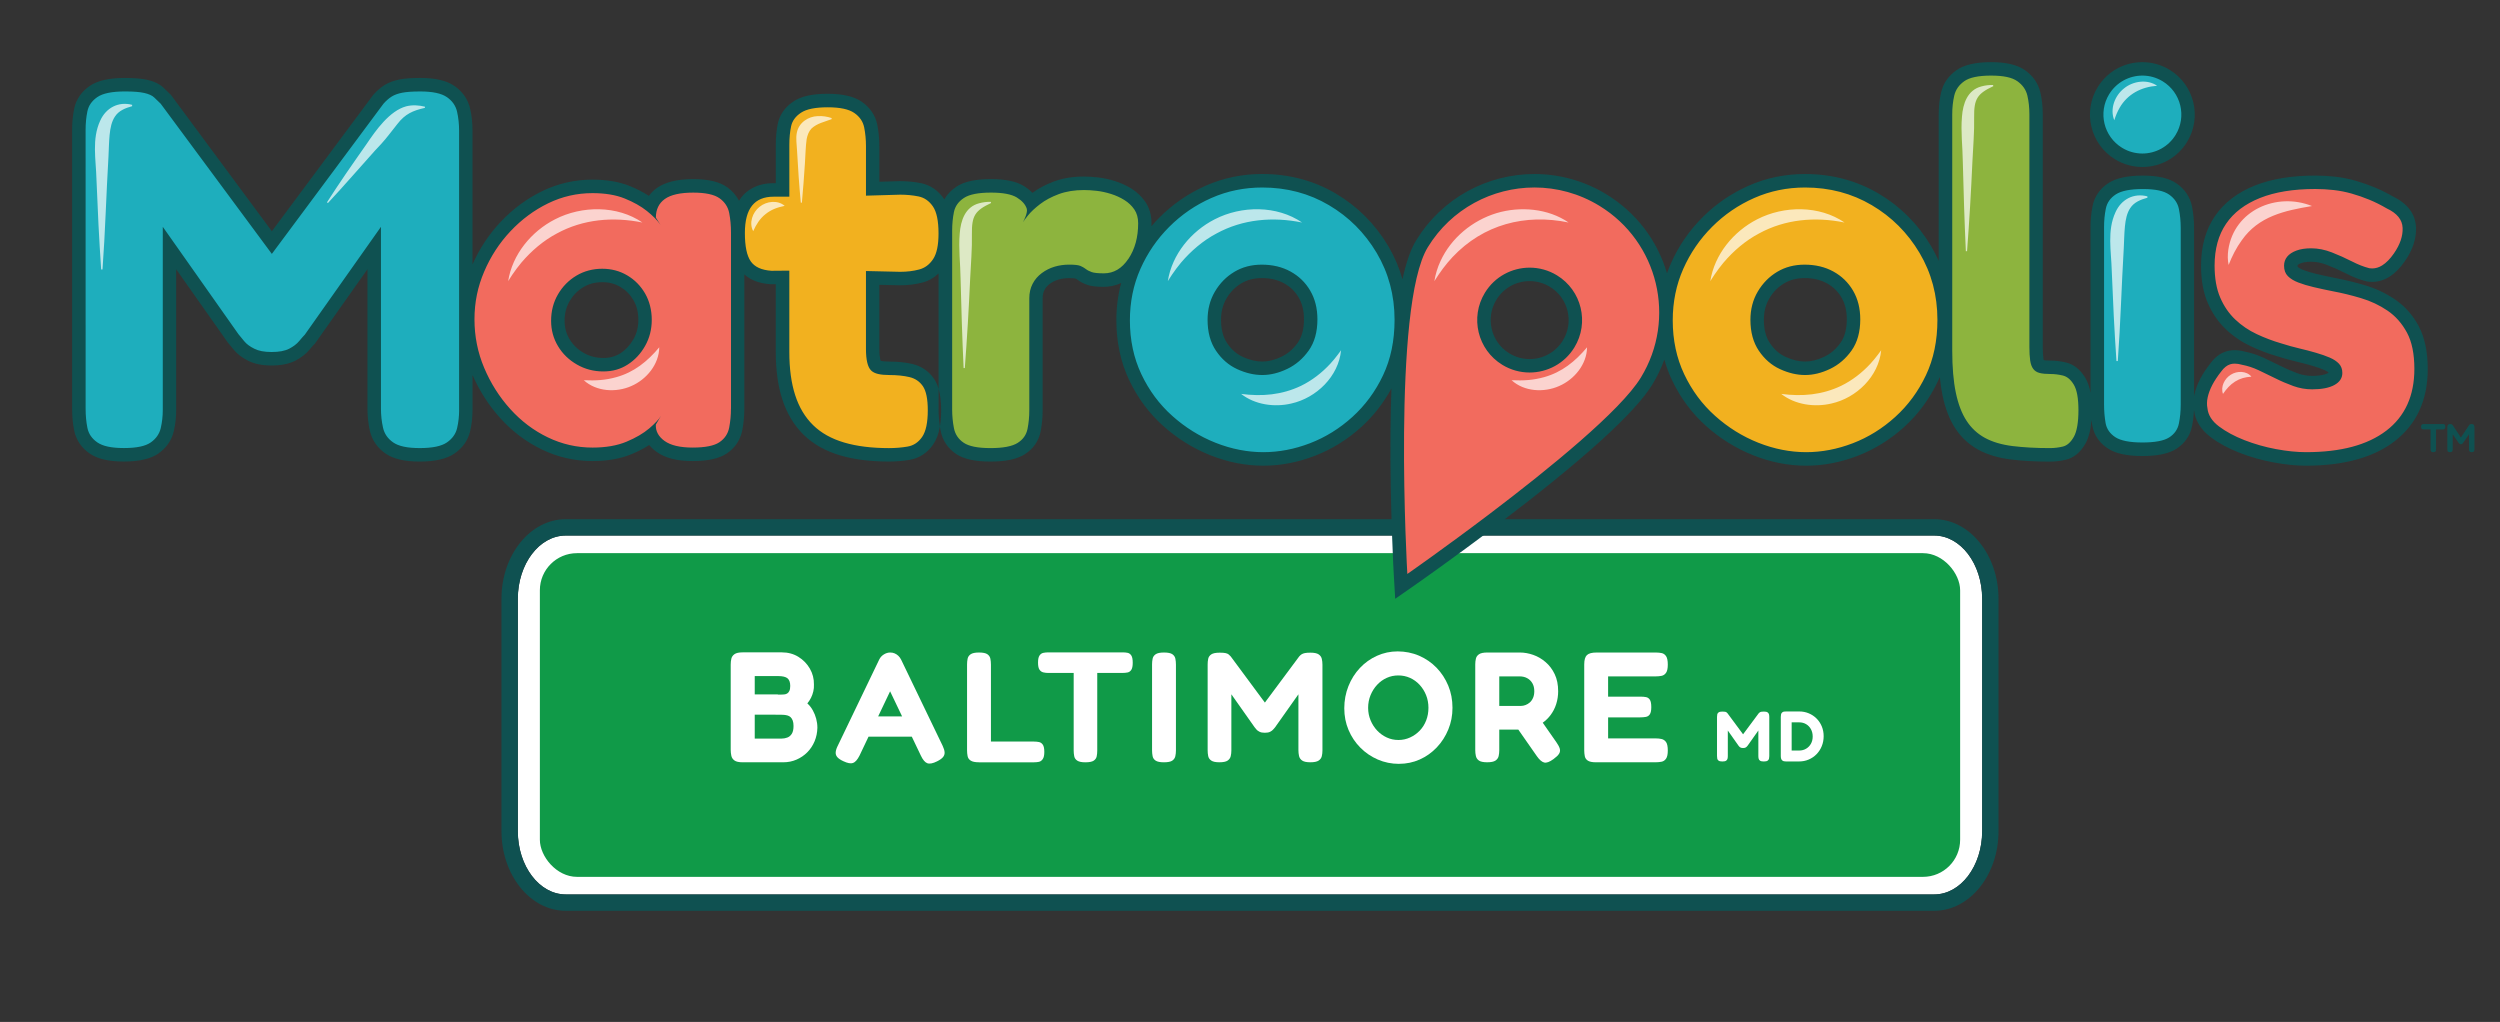
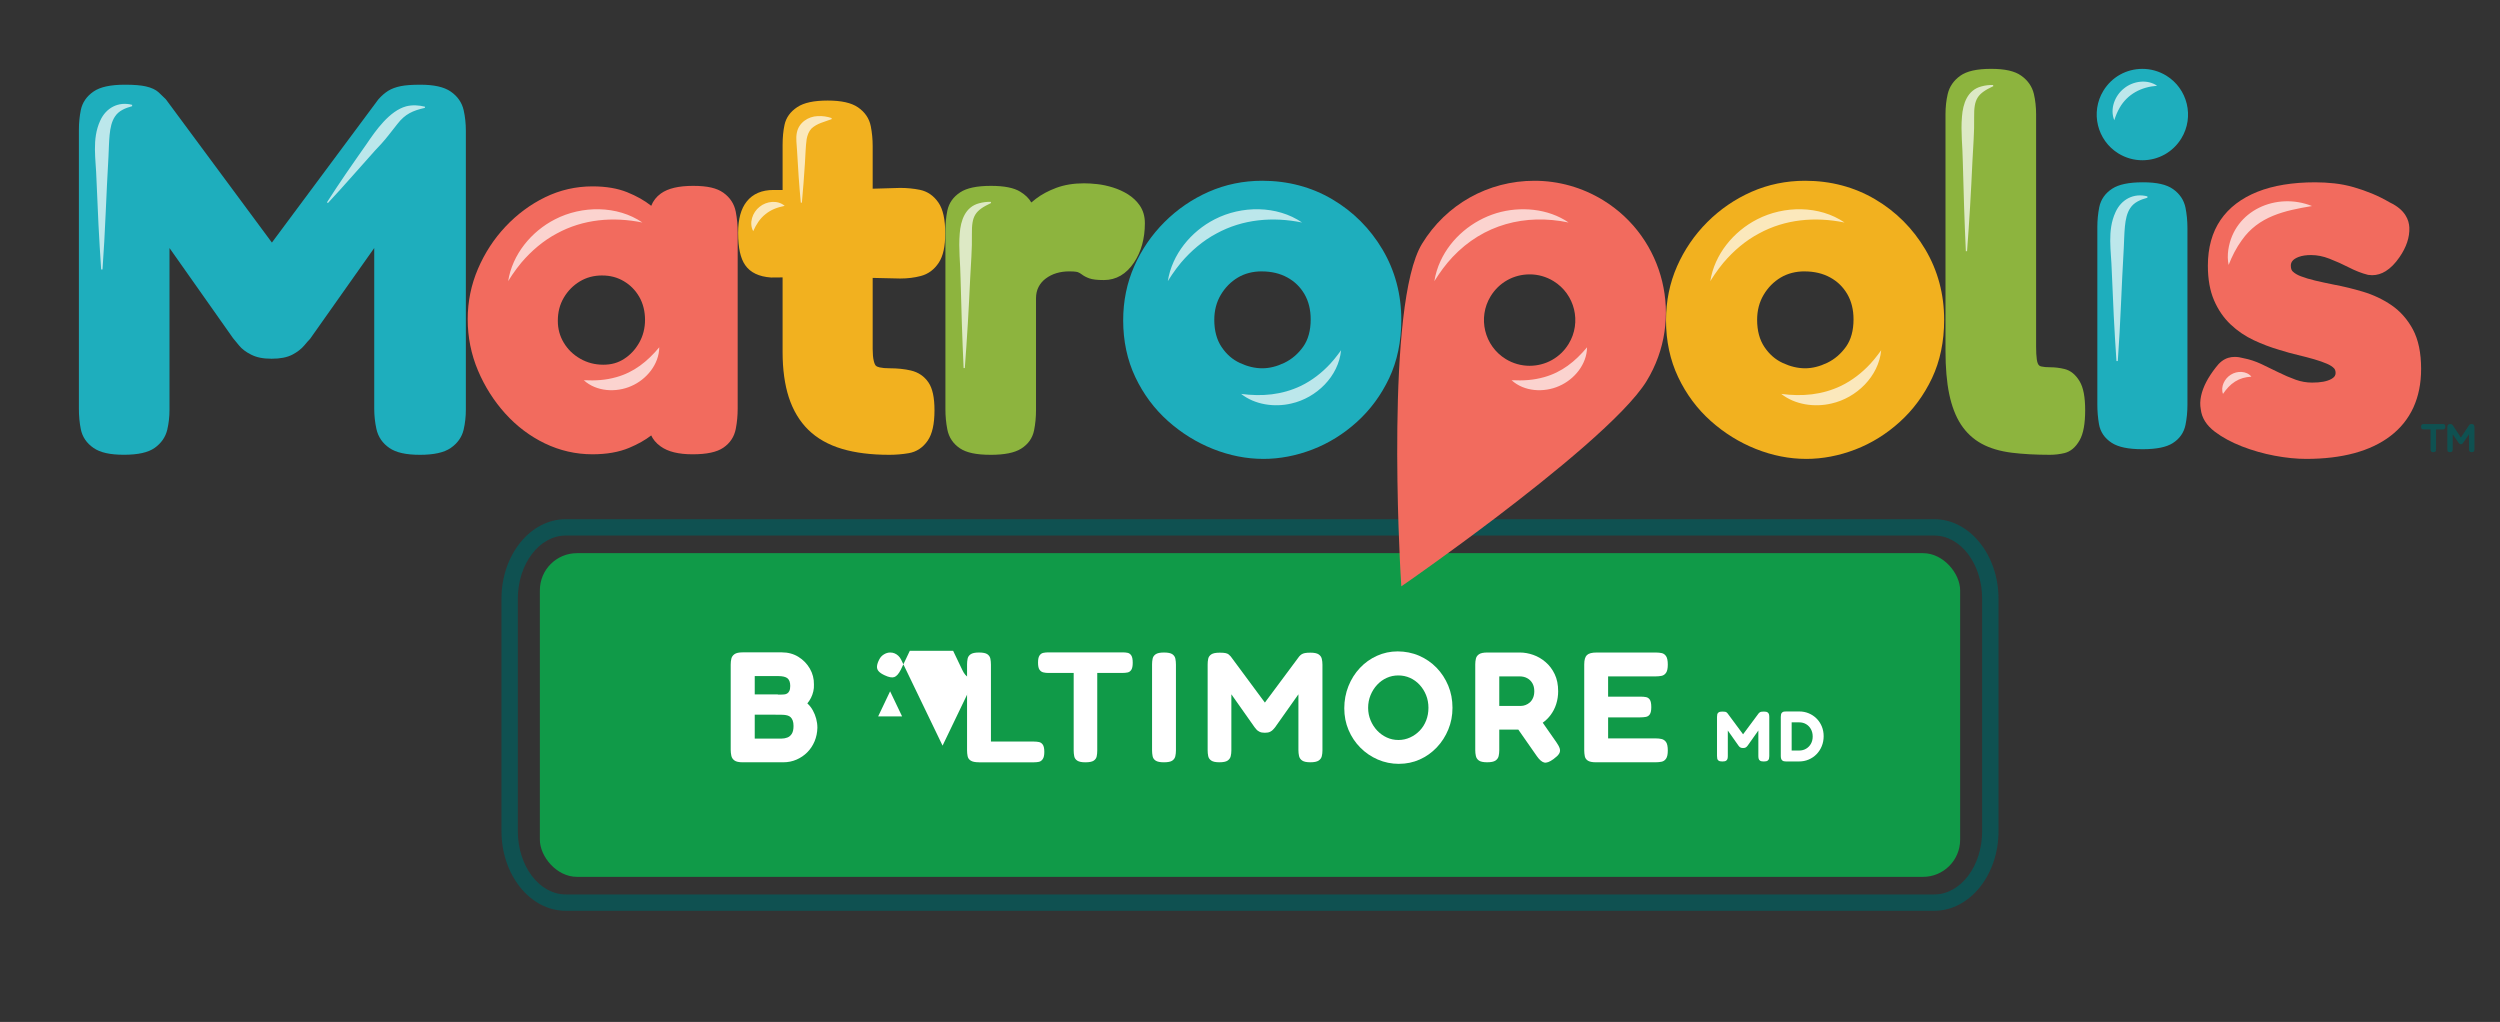
<svg xmlns="http://www.w3.org/2000/svg" id="Layer_1" data-name="Layer 1" viewBox="0 0 1528.25 624.7">
  <rect x="0" y="0" width="1528.25" height="624.7" fill="#333333" stroke="none" />
  <defs>
    <style>
      .cls-1 {
        opacity: .7;
      }

      .cls-1, .cls-2 {
        fill: #fff;
      }

      .cls-3 {
        fill: #f26b5e;
      }

      .cls-4 {
        fill: #0f5151;
      }

      .cls-5 {
        fill: #1eaebd;
      }

      .cls-6 {
        fill: #109a48;
      }

      .cls-7 {
        fill: #f2b11f;
      }

      .cls-8 {
        fill: #8db43e;
      }
    </style>
  </defs>
  <g>
-     <path class="cls-2" d="M1211.69,366.03v142.09c0,21.31-13.15,38.65-29.3,38.65H345.85c-16.16,0-29.3-17.34-29.3-38.65v-142.09c0-21.31,13.14-38.65,29.3-38.65h836.54c16.15,0,29.3,17.34,29.3,38.65Z" />
    <rect class="cls-6" x="330.02" y="338.15" width="868.21" height="197.87" rx="22.68" ry="22.68" />
    <path class="cls-4" d="M1182.39,317.38H345.85c-21.67,0-39.3,21.83-39.3,48.65v142.09c0,26.83,17.63,48.65,39.3,48.65h836.54c21.67,0,39.3-21.82,39.3-48.65v-142.09c0-26.82-17.63-48.65-39.3-48.65ZM1211.69,508.12c0,21.31-13.15,38.65-29.3,38.65H345.85c-16.16,0-29.3-17.34-29.3-38.65v-142.09c0-21.31,13.14-38.65,29.3-38.65h836.54c16.15,0,29.3,17.34,29.3,38.65v142.09Z" />
    <g>
      <path class="cls-2" d="M498.95,439.39c-.47-1.79-1.16-3.5-2.06-5.13-.9-1.64-2.02-3.06-3.36-4.28.9-1.08,1.65-2.24,2.26-3.45.6-1.22,1.07-2.51,1.39-3.89.32-1.37.45-2.77.38-4.18.07-3.51-.77-6.76-2.49-9.74-1.73-2.98-4.07-5.38-7.01-7.2-2.95-1.82-6.34-2.74-10.18-2.74h-23.81c-2.36,0-4.06.37-5.08,1.11-1.03.73-1.67,1.66-1.92,2.78-.26,1.12-.39,2.32-.39,3.6v52.03c0,1.29.13,2.52.39,3.7.25,1.18.89,2.14,1.92,2.88,1.02.74,2.68,1.1,4.99,1.1h24.86c2.88,0,5.57-.54,8.07-1.63,2.49-1.08,4.68-2.57,6.57-4.46,1.89-1.89,3.38-4.13,4.47-6.72,1.08-2.59,1.66-5.36,1.72-8.31,0-1.85-.24-3.68-.72-5.47ZM461.37,413.28h14.21c2.81,0,4.77.47,5.85,1.39,1.09.93,1.64,2.48,1.64,4.66,0,1.28-.18,2.29-.53,3.02-.35.74-.8,1.27-1.35,1.59-.54.32-1.16.51-1.87.57-.7.07-1.37.1-2.01.1h-1.81v-.12h-14.13v-11.21ZM484.03,448.56c-.71,1.12-1.62,1.89-2.74,2.3-1.12.42-2.26.63-3.41.63h-16.51v-14.63h11.87c.31.03.64.04.99.04h2.79c.7,0,1.44.03,2.21.09.76.07,1.5.19,2.2.39.71.19,1.33.54,1.88,1.05.54.52.97,1.2,1.29,2.07.32.86.48,1.96.48,3.31,0,2.05-.35,3.63-1.05,4.75Z" />
-       <path class="cls-2" d="M576.19,455.81l-25.35-52.61c-.45-.89-1.01-1.66-1.68-2.3-.67-.64-1.42-1.14-2.26-1.49-.83-.35-1.72-.53-2.68-.53-1.35,0-2.64.38-3.89,1.15s-2.19,1.79-2.83,3.07l-25.25,52.52c-.83,1.6-1.3,2.99-1.39,4.17-.1,1.19.24,2.21,1.01,3.07.76.87,1.98,1.68,3.64,2.45,2.56,1.22,4.53,1.59,5.91,1.11,1.37-.48,2.7-1.97,3.98-4.47l5.52-11.61h26.47l5.55,11.61c1.21,2.56,2.53,4.1,3.93,4.61,1.41.51,3.39.13,5.95-1.15,1.67-.83,2.87-1.68,3.61-2.55.73-.86,1.07-1.85,1-2.97-.06-1.12-.48-2.48-1.24-4.08ZM536.81,437.95l7.31-15.36,7.34,15.36h-14.65Z" />
+       <path class="cls-2" d="M576.19,455.81l-25.35-52.61c-.45-.89-1.01-1.66-1.68-2.3-.67-.64-1.42-1.14-2.26-1.49-.83-.35-1.72-.53-2.68-.53-1.35,0-2.64.38-3.89,1.15s-2.19,1.79-2.83,3.07c-.83,1.6-1.3,2.99-1.39,4.17-.1,1.19.24,2.21,1.01,3.07.76.87,1.98,1.68,3.64,2.45,2.56,1.22,4.53,1.59,5.91,1.11,1.37-.48,2.7-1.97,3.98-4.47l5.52-11.61h26.47l5.55,11.61c1.21,2.56,2.53,4.1,3.93,4.61,1.41.51,3.39.13,5.95-1.15,1.67-.83,2.87-1.68,3.61-2.55.73-.86,1.07-1.85,1-2.97-.06-1.12-.48-2.48-1.24-4.08ZM536.81,437.95l7.31-15.36,7.34,15.36h-14.65Z" />
      <path class="cls-2" d="M598.46,465.99c-2.3,0-3.98-.34-5.04-1.01s-1.7-1.58-1.92-2.74c-.23-1.15-.34-2.34-.34-3.55v-52.51c0-1.21.11-2.38.34-3.5.22-1.12.85-2.03,1.87-2.74,1.02-.7,2.72-1.06,5.09-1.06s4.14.35,5.14,1.06c.99.71,1.6,1.62,1.82,2.74.22,1.12.34,2.32.34,3.6v47.04h26.3c1.09,0,2.11.1,3.07.29.96.19,1.74.74,2.35,1.63.61.9.91,2.37.91,4.42s-.32,3.44-.96,4.37c-.64.93-1.42,1.49-2.35,1.68-.93.19-1.94.29-3.02.29h-33.6Z" />
      <path class="cls-2" d="M686.3,398.79c1.09,0,2.1.1,3.02.29.93.19,1.68.74,2.26,1.63.58.9.86,2.37.86,4.42s-.29,3.42-.86,4.32c-.58.9-1.34,1.44-2.3,1.63-.96.19-1.98.29-3.07.29h-15.46v47.52c0,1.22-.11,2.37-.34,3.46-.22,1.09-.83,1.97-1.82,2.64-.99.67-2.71,1.01-5.14,1.01-2.24,0-3.87-.34-4.9-1.01s-1.65-1.57-1.87-2.69c-.22-1.12-.34-2.29-.34-3.5v-47.42h-15.55c-1.02,0-2.02-.11-2.98-.34-.96-.22-1.75-.77-2.35-1.63-.61-.86-.91-2.32-.91-4.37s.3-3.42.91-4.32c.61-.9,1.39-1.44,2.35-1.63.96-.19,1.95-.29,2.98-.29h45.5Z" />
      <path class="cls-2" d="M711.45,465.99c-2.3,0-3.97-.34-4.99-1.01-1.02-.67-1.65-1.58-1.87-2.74-.22-1.15-.34-2.34-.34-3.55v-52.51c0-1.21.11-2.38.34-3.5.22-1.12.85-2.03,1.87-2.74,1.02-.7,2.72-1.06,5.09-1.06s4.14.35,5.14,1.06c.99.71,1.6,1.62,1.82,2.74.22,1.12.34,2.32.34,3.6v52.51c0,1.22-.13,2.38-.38,3.5-.26,1.12-.88,2.02-1.87,2.69-.99.67-2.7,1.01-5.14,1.01Z" />
      <path class="cls-2" d="M808.41,406.37v52.41c0,1.22-.13,2.37-.39,3.46-.25,1.09-.89,1.99-1.92,2.69-1.02.7-2.72,1.05-5.08,1.05s-3.97-.35-5-1.05c-1.02-.7-1.66-1.63-1.92-2.79-.25-1.15-.38-2.33-.38-3.55v-34.17l-14.31,20.25c-.25.26-.6.66-1.05,1.2-.45.55-1.07,1.03-1.87,1.44-.8.42-1.91.63-3.31.63s-2.44-.21-3.27-.63c-.83-.41-1.46-.88-1.87-1.39-.42-.51-.79-.96-1.1-1.34l-14.21-20.16v34.36c0,1.22-.13,2.37-.39,3.46-.25,1.09-.88,1.99-1.87,2.69s-2.67,1.05-5.04,1.05-3.97-.35-4.99-1.05c-1.03-.7-1.65-1.62-1.87-2.74-.23-1.12-.34-2.32-.34-3.6v-52.41c0-1.22.11-2.37.34-3.46.22-1.09.84-1.98,1.87-2.69,1.02-.7,2.75-1.05,5.18-1.05,1.6,0,2.82.09,3.65.28.83.2,1.44.47,1.83.82.38.35.8.75,1.24,1.2l20.88,28.21,20.98-28.21c.51-.58,1.02-1.02,1.53-1.34.52-.32,1.17-.56,1.97-.72.8-.16,1.94-.24,3.41-.24,2.3,0,3.97.35,4.99,1.05,1.03.71,1.67,1.62,1.92,2.74.26,1.12.39,2.32.39,3.6Z" />
      <path class="cls-2" d="M855.26,466.95c-4.61,0-8.94-.88-13.01-2.64-4.06-1.76-7.63-4.19-10.7-7.3-3.07-3.1-5.47-6.7-7.2-10.8-1.73-4.09-2.59-8.51-2.59-13.25s.85-9.31,2.54-13.54c1.69-4.22,4.03-7.92,7.01-11.09s6.45-5.65,10.42-7.44c3.97-1.79,8.19-2.69,12.67-2.69s9.04.88,13.1,2.64c4.06,1.76,7.62,4.21,10.66,7.34,3.04,3.14,5.42,6.79,7.15,10.94,1.73,4.16,2.59,8.67,2.59,13.54s-.85,9.09-2.54,13.25c-1.7,4.16-4.05,7.82-7.06,10.99-3.01,3.17-6.48,5.63-10.42,7.39s-8.15,2.64-12.62,2.64ZM854.78,452.36c2.56,0,4.96-.51,7.2-1.54,2.24-1.02,4.21-2.42,5.9-4.18,1.69-1.76,3.01-3.84,3.94-6.24.93-2.4,1.39-4.97,1.39-7.73s-.48-5.33-1.44-7.73c-.96-2.4-2.29-4.51-3.98-6.34-1.7-1.82-3.65-3.23-5.86-4.22-2.21-.99-4.59-1.49-7.15-1.49s-4.85.5-7.06,1.49c-2.21.99-4.16,2.4-5.86,4.22-1.7,1.82-3.04,3.94-4.03,6.34-.99,2.4-1.49,4.98-1.49,7.73s.5,5.23,1.49,7.63c.99,2.4,2.34,4.5,4.03,6.29,1.7,1.79,3.65,3.2,5.86,4.22,2.21,1.03,4.56,1.54,7.06,1.54Z" />
      <path class="cls-2" d="M953.51,457.73c-.29-1.09-.98-2.4-2.06-3.94l-8.37-12c1.79-1.29,3.33-2.78,4.62-4.46,1.6-2.08,2.8-4.38,3.6-6.91.8-2.53,1.2-5.14,1.2-7.83,0-4.03-.7-7.52-2.11-10.46-1.41-2.95-3.26-5.41-5.57-7.39-2.3-1.99-4.83-3.46-7.58-4.42s-5.47-1.44-8.16-1.44h-19.87c-2.37,0-4.07.35-5.09,1.06-1.03.7-1.67,1.61-1.92,2.73-.26,1.12-.38,2.29-.38,3.51v52.41c0,1.22.12,2.4.38,3.55.25,1.16.88,2.09,1.87,2.79.99.7,2.67,1.05,5.04,1.05s4.06-.35,5.09-1.05c1.02-.7,1.66-1.62,1.92-2.74.25-1.12.38-2.29.38-3.5v-12.67h11.65l11.39,16.32c1.54,2.17,3.01,3.44,4.42,3.79,1.41.35,3.29-.34,5.66-2.07,1.67-1.21,2.8-2.3,3.41-3.26.61-.96.77-1.98.48-3.07ZM916.5,413.47h12.39c1.79,0,3.36.37,4.7,1.11,1.34.73,2.4,1.77,3.17,3.12.77,1.34,1.15,2.94,1.15,4.8,0,1.6-.26,2.97-.77,4.12-.51,1.16-1.17,2.08-1.97,2.79-.8.7-1.68,1.23-2.64,1.58-.96.36-1.85.53-2.68.53h-13.35v-18.05Z" />
      <path class="cls-2" d="M975.64,465.99c-2.3,0-3.97-.34-4.99-1.01-1.02-.67-1.65-1.58-1.87-2.74-.22-1.15-.34-2.34-.34-3.55v-52.51c0-2.75.54-4.66,1.63-5.71,1.09-1.06,3.04-1.58,5.86-1.58h36.29c1.28,0,2.46.11,3.55.34,1.09.22,1.98.85,2.69,1.87.7,1.02,1.06,2.75,1.06,5.18,0,2.3-.35,3.97-1.06,4.99-.71,1.02-1.62,1.65-2.74,1.87-1.12.23-2.32.34-3.6.34h-29.09v12.38h19.78c1.28,0,2.42.1,3.41.29.99.19,1.78.74,2.35,1.63.58.9.86,2.4.86,4.51,0,1.98-.29,3.42-.86,4.32-.58.9-1.39,1.44-2.45,1.63-1.06.19-2.22.29-3.5.29h-19.58v12.86h29.18c1.28,0,2.46.13,3.55.38,1.09.26,1.98.88,2.69,1.87.7.99,1.06,2.71,1.06,5.14,0,2.3-.35,3.97-1.06,4.99-.71,1.03-1.62,1.65-2.74,1.87-1.12.22-2.32.34-3.6.34h-36.48Z" />
      <path class="cls-2" d="M1052.88,465.49c-1.05,0-1.81-.16-2.27-.48s-.75-.74-.85-1.25-.15-1.06-.15-1.64v-23.87c0-.55.05-1.08.15-1.57.1-.5.39-.9.85-1.22.47-.32,1.25-.48,2.36-.48.73,0,1.28.04,1.66.13.38.09.66.21.83.37.18.16.36.34.57.55l9.84,13.29h-.66l9.88-13.29c.23-.26.47-.47.7-.61.23-.15.53-.25.9-.33.36-.07.88-.11,1.55-.11,1.05,0,1.81.16,2.27.48.47.32.76.74.88,1.25.12.51.17,1.06.17,1.64v23.87c0,.55-.06,1.08-.17,1.57-.12.5-.41.9-.88,1.22-.47.32-1.24.48-2.32.48s-1.81-.16-2.27-.48c-.47-.32-.76-.74-.87-1.27-.12-.52-.17-1.06-.17-1.62v-15.57l-6.52,9.23c-.12.12-.28.3-.48.55-.2.25-.49.47-.85.66s-.87.28-1.51.28-1.11-.09-1.49-.28-.66-.4-.85-.63c-.19-.23-.36-.44-.5-.61l-6.47-9.18v15.65c0,.55-.06,1.08-.18,1.57-.12.5-.4.9-.85,1.22-.45.32-1.22.48-2.3.48Z" />
      <path class="cls-2" d="M1091.93,465.49c-1.02,0-1.76-.16-2.23-.48-.47-.32-.76-.74-.9-1.25s-.2-1.06-.2-1.64v-23.92c0-.55.06-1.09.17-1.6.12-.51.41-.93.88-1.25.47-.32,1.24-.47,2.32-.44h7.87c2.1,0,4.05.38,5.86,1.14,1.81.76,3.4,1.82,4.77,3.19,1.37,1.37,2.43,2.97,3.19,4.81.76,1.84,1.14,3.83,1.14,5.99s-.39,4.22-1.16,6.1-1.84,3.51-3.19,4.9-2.94,2.47-4.77,3.26c-1.82.79-3.81,1.18-5.97,1.18h-7.78ZM1095.25,458.8h4.59c1.57,0,2.99-.37,4.24-1.12,1.25-.74,2.24-1.76,2.95-3.04.71-1.28,1.07-2.75,1.07-4.42s-.36-3.15-1.07-4.46c-.71-1.31-1.7-2.34-2.95-3.08-1.25-.74-2.68-1.11-4.29-1.11h-4.55v17.23Z" />
    </g>
  </g>
  <g>
    <g>
      <g>
        <path class="cls-5" d="M256.62,278.02c-8.43,0-14.5-1.36-18.57-4.16-4.2-2.89-6.87-6.77-7.93-11.56-.89-4.01-1.35-8.2-1.35-12.45v-98.24l-39.27,55.61-.25.25c-.74.74-1.8,1.95-3.17,3.61-1.81,2.19-4.29,4.12-7.37,5.72-3.22,1.68-7.37,2.49-12.67,2.49s-9.16-.81-12.46-2.47c-3.27-1.63-5.7-3.47-7.44-5.62-1.34-1.64-2.53-3.09-3.56-4.33l-.11-.13-38.85-55.12v98.84c0,4.24-.46,8.34-1.36,12.18-1.07,4.53-3.66,8.29-7.72,11.16-3.98,2.82-10.13,4.19-18.78,4.19s-14.5-1.36-18.57-4.16c-4.23-2.9-6.85-6.77-7.79-11.49-.78-3.87-1.17-8.08-1.17-12.52V79.32c0-4.23.4-8.29,1.18-12.08.94-4.59,3.56-8.4,7.79-11.3,4.07-2.8,10.35-4.16,19.2-4.16,5.57,0,9.75.34,12.79,1.04,3.44.8,5.99,1.98,7.79,3.63,1.27,1.17,2.64,2.48,4.19,4.03l.22.22,64.82,87.58,65.04-87.49.12-.13c1.91-2.16,3.9-3.88,5.89-5.13,2.08-1.3,4.7-2.27,7.77-2.89,2.92-.58,6.81-.86,11.9-.86,8.42,0,14.49,1.36,18.57,4.16,4.19,2.89,6.86,6.72,7.93,11.37.9,3.95,1.35,8.19,1.35,12.63v170.54c0,4.24-.46,8.34-1.36,12.18-1.07,4.55-3.74,8.32-7.92,11.2-4.08,2.8-10.25,4.16-18.88,4.16Z" />
        <path class="cls-3" d="M423.41,277.71c-8.67,0-15.07-1.58-19.59-4.84-2.93-2.11-4.7-4.43-5.73-6.69-3.64,2.82-8.19,5.38-13.55,7.62-6.22,2.6-13.74,3.91-22.36,3.91-10.16,0-19.95-2.24-29.12-6.66-9.09-4.38-17.24-10.53-24.23-18.29-6.94-7.69-12.55-16.54-16.66-26.3-4.15-9.83-6.26-20.35-6.26-31.27s2.11-21.09,6.26-30.82c4.13-9.67,9.8-18.38,16.88-25.88,7.07-7.51,15.19-13.53,24.15-17.9,9.06-4.42,18.81-6.66,28.98-6.66,8.19,0,15.33,1.2,21.22,3.58,5.76,2.32,10.67,5.1,14.62,8.25.02.02.04.04.07.06,1.18-3.03,3.17-5.57,5.9-7.53,4.4-3.14,10.85-4.67,19.73-4.67s14.48,1.37,18.46,4.19c4.1,2.92,6.66,6.83,7.59,11.63.78,4,1.17,8.26,1.17,12.66v107.76c0,4.19-.39,8.34-1.17,12.34-.94,4.84-3.52,8.72-7.66,11.52-3.97,2.68-10.08,3.99-18.71,3.99ZM368.12,168.39c-5.12,0-9.59,1.19-13.66,3.63-4.06,2.44-7.37,5.79-9.81,9.96-2.46,4.19-3.65,8.82-3.65,14.16,0,4.91,1.19,9.27,3.63,13.35,2.47,4.11,5.76,7.32,10.08,9.79,4.24,2.44,8.96,3.67,14.04,3.67s9.04-1.17,12.77-3.56c3.84-2.47,6.87-5.73,9.26-9.96,2.34-4.15,3.53-8.82,3.53-13.91s-1.18-9.99-3.51-14.03c-2.37-4.09-5.46-7.24-9.46-9.6-3.98-2.35-8.3-3.49-13.21-3.49Z" />
        <path class="cls-7" d="M543.42,278.02c-10.95,0-20.59-1.21-28.65-3.61-8.32-2.47-15.26-6.38-20.61-11.62-5.35-5.23-9.38-11.95-11.97-19.94-2.51-7.76-3.79-17.07-3.79-27.66v-45.61l-6.94.06h-.16c-7.33-.51-12.63-3.04-15.75-7.54-2.91-4.17-4.33-10.61-4.33-19.68,0-8.54,1.73-14.85,5.28-19.28,3.72-4.65,9.21-7.01,16.33-7.01h5.57v-27.43c0-4.66.4-8.85,1.19-12.44.95-4.39,3.59-8.04,7.85-10.83,4.05-2.66,10.11-3.96,18.5-3.96s14.5,1.36,18.57,4.16c4.23,2.91,6.85,6.77,7.79,11.48.78,3.93,1.17,8.03,1.17,12.21v26.04l16.81-.49c4.18,0,8.24.4,12.07,1.18,4.6.95,8.4,3.57,11.31,7.79,2.8,4.08,4.16,10.26,4.16,18.88,0,7.97-1.29,13.82-3.96,17.88-2.76,4.2-6.45,6.93-10.98,8.12-3.86,1.02-8.1,1.54-12.6,1.54l-16.81-.38v43.43c0,3.02.22,5.48.67,7.32.46,1.95,1.01,2.66,1.23,2.88.49.49,1.28.85,2.38,1.09,1.56.35,3.57.53,5.97.53,4.87,0,9.28.46,13.12,1.36,4.55,1.07,8.17,3.53,10.74,7.31,2.48,3.66,3.67,9.22,3.67,17,0,8.43-1.36,14.5-4.15,18.57-2.94,4.27-6.84,6.84-11.6,7.66-3.85.66-7.92,1-12.1,1Z" />
        <path class="cls-8" d="M605.47,278.02c-8.63,0-14.75-1.3-18.71-3.99-4.14-2.8-6.72-6.68-7.66-11.52-.78-3.97-1.17-8.12-1.17-12.34v-109.01c0-4.43.4-8.6,1.18-12.39.95-4.63,3.6-8.4,7.86-11.2,4.05-2.66,10.2-3.95,18.81-3.95,8.13,0,13.99,1.17,17.92,3.57,3.07,1.89,5.33,4.09,6.74,6.59.87-.75,1.81-1.51,2.82-2.28,3.44-2.63,7.63-4.88,12.47-6.68,4.92-1.83,10.61-2.76,16.9-2.76,2.43,0,5.16.17,8.11.49,3.05.34,6.25,1.02,9.51,2.03,3.35,1.04,6.46,2.45,9.24,4.19,2.97,1.86,5.43,4.19,7.31,6.95,2.03,2.98,3.06,6.6,3.06,10.75,0,9.32-2.23,17.39-6.62,23.99-4.75,7.12-10.95,10.73-18.42,10.73-4.12,0-6.94-.33-8.89-1.02-1.85-.66-3.45-1.5-4.73-2.5-.64-.49-1.42-.94-2.34-1.32-.1-.04-1.23-.46-5.29-.46-2.7,0-5.31.36-7.74,1.08-2.33.69-4.53,1.79-6.53,3.27-1.9,1.41-3.35,3.09-4.42,5.15-1.05,2.03-1.57,4.32-1.57,7.01v68.4c0,4.2-.39,8.31-1.17,12.21-.96,4.79-3.64,8.58-7.95,11.27-4.04,2.52-10.17,3.75-18.73,3.75Z" />
        <path class="cls-5" d="M772.23,280.52c-10.26,0-20.6-2.04-30.72-6.07-10.09-4.01-19.38-9.79-27.62-17.16-8.28-7.4-14.97-16.41-19.87-26.76-4.93-10.39-7.42-22.07-7.42-34.71,0-11.77,2.27-22.89,6.75-33.05,4.45-10.1,10.67-19.19,18.5-27.02,7.82-7.82,16.91-14.04,27.02-18.5,10.17-4.48,21.19-6.75,32.74-6.75,15.67,0,30.08,3.82,42.85,11.35,12.72,7.5,23.03,17.81,30.65,30.65,7.64,12.88,11.51,27.35,11.51,43.02,0,13.26-2.5,25.25-7.42,35.65-4.9,10.34-11.52,19.34-19.7,26.74-8.15,7.39-17.31,13.07-27.21,16.88-9.92,3.81-20.03,5.74-30.05,5.74ZM771.29,165.89c-5.47,0-10.38,1.28-14.61,3.79-4.28,2.55-7.79,6.11-10.43,10.59-2.63,4.44-3.96,9.56-3.96,15.24,0,6.63,1.5,12.21,4.45,16.6,3.04,4.51,6.72,7.72,11.27,9.81,4.63,2.14,9.21,3.22,13.59,3.22s8.9-1.12,13.53-3.34c4.54-2.18,8.42-5.52,11.54-9.91,3.02-4.27,4.55-9.88,4.55-16.67,0-5.89-1.28-11.08-3.81-15.42-2.56-4.38-5.98-7.72-10.46-10.18-4.46-2.46-9.73-3.71-15.66-3.71Z" />
        <path class="cls-7" d="M1104.07,280.52c-10.26,0-20.6-2.04-30.72-6.07-10.09-4.01-19.38-9.79-27.62-17.16-8.28-7.4-14.97-16.41-19.87-26.76-4.93-10.39-7.42-22.07-7.42-34.71,0-11.77,2.27-22.89,6.75-33.05,4.45-10.1,10.67-19.19,18.5-27.02,7.82-7.82,16.91-14.04,27.02-18.5,10.17-4.48,21.19-6.75,32.74-6.75,15.67,0,30.08,3.82,42.85,11.35,12.72,7.5,23.03,17.81,30.65,30.65,7.64,12.88,11.51,27.35,11.51,43.02,0,13.26-2.5,25.25-7.42,35.65-4.9,10.34-11.52,19.34-19.7,26.74-8.15,7.39-17.31,13.07-27.21,16.88-9.92,3.81-20.03,5.74-30.05,5.74ZM1103.13,165.89c-5.47,0-10.38,1.28-14.61,3.79-4.28,2.55-7.79,6.11-10.43,10.59-2.63,4.44-3.96,9.56-3.96,15.24,0,6.63,1.5,12.21,4.45,16.6,3.04,4.51,6.72,7.72,11.27,9.81,4.63,2.14,9.21,3.22,13.59,3.22s8.9-1.12,13.53-3.34c4.54-2.18,8.42-5.52,11.54-9.91,3.02-4.27,4.55-9.88,4.55-16.67,0-5.89-1.28-11.08-3.81-15.42-2.56-4.38-5.98-7.72-10.46-10.18-4.46-2.46-9.73-3.71-15.66-3.71Z" />
        <path class="cls-8" d="M1253.05,278.02c-8.64,0-16.48-.43-23.31-1.28-7.15-.9-13.32-2.74-18.33-5.47-5.17-2.82-9.45-6.8-12.72-11.83-3.18-4.88-5.59-11.13-7.14-18.58-1.51-7.21-2.27-16.16-2.27-26.61V69.95c0-4.46.46-8.67,1.36-12.5,1.06-4.52,3.66-8.28,7.71-11.16,3.98-2.82,10.12-4.2,18.78-4.2s14.48,1.37,18.46,4.19c4.05,2.88,6.65,6.64,7.72,11.16.9,3.85,1.36,8.06,1.36,12.5v142.12c0,3.12.14,5.71.43,7.7.26,1.85.74,2.8,1.09,3.27.25.33.65.74,1.61.98,1.33.33,3.2.5,5.57.5,2.81,0,5.71.35,8.61,1.05,3.71.89,6.83,3.41,9.28,7.5,2.29,3.81,3.4,9.61,3.4,17.73s-1.09,14.27-3.34,18.26c-2.45,4.35-5.59,7.01-9.34,7.92-2.91.7-5.91,1.05-8.93,1.05Z" />
        <path class="cls-3" d="M1409.68,280.52c-5.85,0-12.31-.65-19.19-1.94-6.87-1.29-13.58-3.2-19.94-5.68-6.47-2.52-12.06-5.54-16.61-8.99-5.13-3.88-8.03-8.5-8.61-13.76-.49-2.57-.42-5.33.21-8.2.59-2.73,1.66-5.6,3.18-8.52,1.45-2.79,3.41-5.77,5.83-8.86,2.18-2.97,4.7-4.93,7.51-5.81,1.24-.39,2.6-.59,4.03-.59,1.68,0,3.52.27,5.49.82,3.6.69,7.23,1.89,10.8,3.56,3.25,1.52,6.75,3.22,10.4,5.04,3.38,1.69,6.91,3.2,10.49,4.5,3.28,1.19,6.69,1.79,10.16,1.79,5.1,0,9.01-.72,11.61-2.15,2.38-1.31,2.71-2.62,2.71-3.73,0-1.63-.53-2.39-.93-2.83-.96-1.02-2.39-1.96-4.25-2.77-2.23-.97-4.9-1.91-7.93-2.79-3.13-.91-6.48-1.78-9.95-2.6-3.56-.83-7.43-1.91-11.5-3.19-5.17-1.51-10.35-3.47-15.39-5.83-5.27-2.46-10.05-5.71-14.2-9.64-4.24-4-7.66-8.98-10.16-14.79-2.5-5.79-3.77-12.91-3.77-21.15,0-11,2.6-20.39,7.74-27.93,5.13-7.53,12.75-13.34,22.65-17.28,9.61-3.82,21.47-5.76,35.25-5.76,3.87,0,7.8.22,11.7.65,3.96.44,7.92,1.22,11.76,2.32,3.78,1.08,7.55,2.39,11.21,3.9,3.63,1.5,7.32,3.34,10.98,5.47,9.46,4.49,11.68,10.81,11.87,15.34.24,5.9-1.79,12-6.04,18.13-2.6,3.78-5.42,6.63-8.39,8.49-2.63,1.64-5.42,2.48-8.29,2.48-.77,0-1.56-.06-2.33-.18l-.18-.03-.18-.04c-3.62-.9-7.55-2.43-11.66-4.55-3.7-1.9-7.67-3.68-11.8-5.29-3.77-1.47-7.52-2.22-11.15-2.22-3.03,0-5.59.38-7.61,1.14-1.78.67-3.08,1.5-3.85,2.47-.66.83-.97,1.75-.97,2.9,0,2.11.65,3.01,1.14,3.49,1.15,1.15,2.82,2.15,4.97,2.97,2.52.97,5.49,1.86,8.84,2.65,3.52.83,7.36,1.66,11.42,2.47,5.69,1.06,11.67,2.51,17.7,4.31,6.31,1.88,12.15,4.64,17.38,8.19,5.43,3.7,9.86,8.71,13.18,14.88,3.33,6.21,5.02,14.32,5.02,24.12,0,17.72-6.32,31.53-18.79,41.06-12.13,9.26-29.47,13.96-51.53,13.96Z" />
        <path class="cls-3" d="M856.19,351.1c-.39-6.74-9.3-165.45,13.11-202.1,14.74-24.11,40.43-38.5,68.71-38.5,14.76,0,29.24,4.09,41.89,11.82,37.85,23.14,49.81,72.76,26.68,110.61-12.8,20.93-57.56,57.23-92.85,84-27.59,20.92-50.85,37.14-51.08,37.3l-6.03,4.2-.42-7.34ZM935.1,167.72c-9.83,0-18.75,5-23.87,13.37-8.04,13.14-3.88,30.38,9.26,38.41,4.39,2.69,9.42,4.11,14.54,4.11,9.83,0,18.75-5,23.87-13.37,8.04-13.14,3.88-30.38-9.26-38.41-4.39-2.69-9.42-4.11-14.54-4.11Z" />
        <path class="cls-5" d="M1309.64,274.6c-8.6,0-14.75-1.29-18.8-3.93-4.31-2.81-6.92-6.66-7.74-11.44-.66-3.83-1-7.88-1-12.03v-108.36c0-4.2.4-8.29,1.17-12.15.95-4.72,3.6-8.53,7.88-11.32,4.05-2.64,10.2-3.93,18.8-3.93s14.47,1.36,18.45,4.17c4.1,2.9,6.65,6.73,7.6,11.4.78,3.89,1.18,8.08,1.18,12.46v108.05c0,4.18-.4,8.27-1.17,12.14-.96,4.75-3.56,8.51-7.75,11.19-3.95,2.53-10.04,3.76-18.62,3.76ZM1309.61,97.96c-5.12,0-10.15-1.42-14.55-4.1-13.14-8.03-17.29-25.26-9.26-38.4,5.12-8.37,14.03-13.36,23.85-13.36,5.12,0,10.15,1.42,14.55,4.1,13.14,8.03,17.29,25.26,9.26,38.4-5.12,8.37-14.03,13.36-23.85,13.36h0Z" />
      </g>
      <path class="cls-1" d="M1318.64,52.43c-9.63.68-18.07,5.07-22.89,13.41-1.41,2.46-2.4,4.85-3.29,7.65-2.81-6.81.28-14.99,5.93-19.43,5.54-4.57,14.27-5.79,20.24-1.64h0ZM479.67,125.83c-4.25-3.69-11.12-2.89-15.35.61-4.32,3.38-6.61,9.87-3.88,14.87,1.77-4.01,4.1-7.72,7.49-10.38,3.46-2.79,7.06-4.12,11.75-5.09h0ZM1413.33,125.95c-21.67-8.67-47.59,2.53-51.18,26.8-.43,3.09-.43,6.22.21,9.22,2.13-5.47,4.67-10.46,8.03-15.09,10.31-14.7,26.1-18.12,42.94-20.93h0ZM1376.29,230.26c-2.96-3.64-8.8-3.66-12.59-1.2-3.85,2.35-6.37,7.38-4.79,11.73,2.25-3.22,4.34-5.6,7.41-7.55,3.1-1.92,6.04-2.72,9.98-2.98h0ZM1218.52,52.68l-.16-.72c-2.36-.05-4.74.2-7.14.87-8.58,2.24-11.27,10.59-11.87,18.48-.8,9.37.4,18.25.51,27.52.43,17.73,1.04,37.1,1.86,54.75h.74c.71-9.1,1.28-18.22,1.85-27.33.42-6.81,1.13-20.55,1.42-27.36.43-8.96,1.25-18.33,1.06-27.21-.14-11.18,1.87-14.38,11.73-19h0ZM605.85,124.11l-.16-.72c-2.36-.05-4.74.2-7.14.87-8.58,2.24-11.27,10.59-11.87,18.48-.8,9.37.4,18.25.51,27.52.43,17.73,1.04,37.1,1.86,54.75h.74c.71-9.1,1.28-18.22,1.85-27.33.42-6.81,1.13-20.55,1.42-27.36.43-8.96,1.25-18.33,1.06-27.21-.14-11.18,1.87-14.38,11.73-19h0ZM1312.72,120.86s0-.82,0-.82c-8.37-2.21-16.01,1.83-19.52,9.7-5.21,11.28-2.59,23.72-2.29,35.62.25,6.91.87,20.76,1.23,27.67.5,9.22,1,18.45,1.65,27.67,0,0,.82,0,.82,0,1.68-22.66,2.3-46.49,3.66-69.17.22-4.29.28-8.94.7-13.16.41-4.18,1.2-8.17,3.29-11.22,2.27-3.51,6.33-5.16,10.46-6.28h0ZM80.77,64.9s0-.82,0-.82c-8.37-2.21-16.01,1.83-19.52,9.7-5.21,11.28-2.59,23.72-2.29,35.62.25,6.91.87,20.76,1.23,27.67.5,9.22,1,18.45,1.65,27.67,0,0,.82,0,.82,0,1.68-22.66,2.3-46.49,3.66-69.17.22-4.29.28-8.94.7-13.16.41-4.18,1.2-8.17,3.29-11.22,2.27-3.51,6.33-5.16,10.46-6.28h0ZM259.75,65.95v-.74c-3.73-.9-7.6-1.19-11.43-.22-10.21,2.75-18.61,14.74-24.15,22.93-4.07,5.95-8.33,11.74-12.35,17.73-4.05,5.95-8.06,11.93-11.94,18.01,0,0,.59.45.59.45,9.82-10.53,19.19-21.42,28.82-32.12,0,0,3.68-3.93,3.68-3.93,3.56-3.83,6.76-8.37,9.98-12.3,4.75-6.13,9.44-8.16,16.8-9.82h0ZM508.37,72.83v-.66c-2.69-.92-5.5-1.35-8.46-1.19-5.89.17-11.59,4.01-12.78,10.05-.76,3.58-.06,7.22.09,10.82.2,4,.69,12.02.99,16.02.4,5.34.8,10.68,1.32,16.02h.66c.74-7.71,1.34-16.27,1.86-24.03.28-4.16.44-10.71,1.05-14.77.45-2.4,1.28-4.76,2.97-6.54,3.43-3.17,7.83-4.02,12.31-5.72h0ZM1045.49,171.87c.87-1.27,1.78-2.69,2.58-3.98.89-1.22,1.84-2.57,2.7-3.79.66-.83,2.21-2.77,2.85-3.6,6.09-7.14,13.38-13.4,21.66-17.78,16.02-8.75,34.32-10.35,52.3-6.69-15.37-10.54-36.97-10.42-53.37-1.99-14.56,7.42-26.14,21.48-28.71,37.83h0ZM713.87,171.87c.87-1.27,1.78-2.69,2.58-3.98.89-1.22,1.84-2.57,2.7-3.79.66-.83,2.21-2.77,2.85-3.6,6.09-7.14,13.38-13.4,21.66-17.78,16.02-8.75,34.32-10.35,52.3-6.69-15.37-10.54-36.97-10.42-53.37-1.99-14.56,7.42-26.14,21.48-28.71,37.83h0ZM310.62,171.87c.87-1.27,1.78-2.69,2.58-3.98.89-1.22,1.84-2.57,2.7-3.79.66-.83,2.21-2.77,2.85-3.6,6.09-7.14,13.38-13.4,21.66-17.78,16.02-8.75,34.32-10.35,52.3-6.69-15.37-10.54-36.97-10.42-53.37-1.99-14.56,7.42-26.14,21.48-28.71,37.83h0ZM958.91,136.03c-12.52-8.62-29.6-10.09-44.1-5.74-14.77,4.51-27.74,15.18-34.22,29.28-1.81,3.83-3.11,8.12-3.76,12.29.87-1.27,1.79-2.69,2.59-3.98.89-1.22,1.84-2.57,2.7-3.79.66-.82,2.21-2.76,2.85-3.6.62-.67,2.4-2.69,3.01-3.39,18.73-19.85,44.31-26.61,70.94-21.08h0ZM1149.97,214.11c-.72.91-1.47,1.93-2.13,2.87-.71.87-1.48,1.84-2.16,2.72-.52.58-1.74,1.98-2.23,2.57-5.15,5.59-11.22,10.3-18.04,13.62-11.53,5.49-23.69,6.62-36.54,4.9,8.35,6.6,20.35,8.34,30.68,5.88,15.34-3.43,28.9-16.56,30.42-32.56h0ZM819.8,214.11c-.72.91-1.47,1.93-2.13,2.87-.71.87-1.48,1.84-2.16,2.72-.52.58-1.74,1.98-2.23,2.57-5.15,5.59-11.22,10.3-18.04,13.62-11.53,5.49-23.69,6.62-36.54,4.9,8.35,6.6,20.35,8.34,30.68,5.88,15.34-3.43,28.9-16.56,30.42-32.56h0ZM403.01,212.3c-7.28,8.71-15.47,15.26-26.25,18.25-6.6,1.87-12.59,2.2-19.88,1.88,7.61,6.98,19.71,7.7,29.02,3.57,9.34-4.04,16.97-13.27,17.11-23.7h0ZM970.17,212.3c-7.28,8.71-15.47,15.26-26.25,18.25-6.6,1.87-12.59,2.2-19.88,1.88,7.61,6.98,19.71,7.7,29.02,3.57,9.34-4.04,16.97-13.27,17.11-23.7h0Z" />
-       <path class="cls-4" d="M800.96,177.71c-2.92-5-6.93-8.9-12.03-11.71-5.1-2.81-10.98-4.22-17.64-4.22-6.25,0-11.82,1.46-16.71,4.38-4.89,2.92-8.85,6.93-11.87,12.03-3.02,5.11-4.52,10.88-4.52,17.33,0,7.5,1.71,13.8,5.15,18.9,3.44,5.1,7.76,8.85,12.96,11.24,5.21,2.39,10.31,3.59,15.31,3.59s10.09-1.24,15.3-3.74c5.21-2.5,9.57-6.25,13.12-11.24,3.54-5,5.31-11.35,5.31-19.06,0-6.66-1.46-12.49-4.38-17.49ZM793.32,209.5c-2.75,3.87-6,6.68-9.97,8.58-4.06,1.95-8.01,2.94-11.74,2.94s-7.78-.95-11.87-2.84c-3.84-1.76-6.98-4.5-9.57-8.37-2.53-3.74-3.75-8.42-3.75-14.3,0-5,1.1-9.29,3.38-13.14,2.33-3.93,5.27-6.93,9-9.15,3.63-2.16,7.72-3.22,12.5-3.22,5.3,0,9.77,1.04,13.68,3.2,3.8,2.1,6.71,4.93,8.89,8.65,2.18,3.75,3.25,8.12,3.25,13.34,0,5.93-1.28,10.74-3.8,14.3ZM800.96,177.71c-2.92-5-6.93-8.9-12.03-11.71-5.1-2.81-10.98-4.22-17.64-4.22-6.25,0-11.82,1.46-16.71,4.38-4.89,2.92-8.85,6.93-11.87,12.03-3.02,5.11-4.52,10.88-4.52,17.33,0,7.5,1.71,13.8,5.15,18.9,3.44,5.1,7.76,8.85,12.96,11.24,5.21,2.39,10.31,3.59,15.31,3.59s10.09-1.24,15.3-3.74c5.21-2.5,9.57-6.25,13.12-11.24,3.54-5,5.31-11.35,5.31-19.06,0-6.66-1.46-12.49-4.38-17.49ZM793.32,209.5c-2.75,3.87-6,6.68-9.97,8.58-4.06,1.95-8.01,2.94-11.74,2.94s-7.78-.95-11.87-2.84c-3.84-1.76-6.98-4.5-9.57-8.37-2.53-3.74-3.75-8.42-3.75-14.3,0-5,1.1-9.29,3.38-13.14,2.33-3.93,5.27-6.93,9-9.15,3.63-2.16,7.72-3.22,12.5-3.22,5.3,0,9.77,1.04,13.68,3.2,3.8,2.1,6.71,4.93,8.89,8.65,2.18,3.75,3.25,8.12,3.25,13.34,0,5.93-1.28,10.74-3.8,14.3ZM800.96,177.71c-2.92-5-6.93-8.9-12.03-11.71-5.1-2.81-10.98-4.22-17.64-4.22-6.25,0-11.82,1.46-16.71,4.38-4.89,2.92-8.85,6.93-11.87,12.03-3.02,5.11-4.52,10.88-4.52,17.33,0,7.5,1.71,13.8,5.15,18.9,3.44,5.1,7.76,8.85,12.96,11.24,5.21,2.39,10.31,3.59,15.31,3.59s10.09-1.24,15.3-3.74c5.21-2.5,9.57-6.25,13.12-11.24,3.54-5,5.31-11.35,5.31-19.06,0-6.66-1.46-12.49-4.38-17.49ZM793.32,209.5c-2.75,3.87-6,6.68-9.97,8.58-4.06,1.95-8.01,2.94-11.74,2.94s-7.78-.95-11.87-2.84c-3.84-1.76-6.98-4.5-9.57-8.37-2.53-3.74-3.75-8.42-3.75-14.3,0-5,1.1-9.29,3.38-13.14,2.33-3.93,5.27-6.93,9-9.15,3.63-2.16,7.72-3.22,12.5-3.22,5.3,0,9.77,1.04,13.68,3.2,3.8,2.1,6.71,4.93,8.89,8.65,2.18,3.75,3.25,8.12,3.25,13.34,0,5.93-1.28,10.74-3.8,14.3ZM1132.8,177.71c-2.92-5-6.93-8.9-12.03-11.71-5.1-2.81-10.98-4.22-17.64-4.22-6.25,0-11.82,1.46-16.71,4.38-4.89,2.92-8.85,6.93-11.87,12.03-3.02,5.11-4.52,10.88-4.52,17.33,0,7.5,1.72,13.8,5.15,18.9,3.44,5.1,7.76,8.85,12.96,11.24,5.21,2.39,10.31,3.59,15.31,3.59s10.09-1.24,15.3-3.74c5.21-2.5,9.58-6.25,13.12-11.24,3.54-5,5.31-11.35,5.31-19.06,0-6.66-1.46-12.49-4.38-17.49ZM1125.15,209.5c-2.75,3.87-6,6.68-9.96,8.58-4.06,1.95-8.02,2.94-11.75,2.94s-7.78-.95-11.87-2.84c-3.84-1.76-6.98-4.5-9.57-8.37-2.53-3.74-3.75-8.42-3.75-14.3,0-5,1.1-9.29,3.38-13.14,2.33-3.93,5.27-6.93,9-9.15,3.63-2.16,7.72-3.22,12.5-3.22,5.3,0,9.77,1.04,13.68,3.2,3.81,2.1,6.71,4.93,8.89,8.65,2.19,3.75,3.25,8.12,3.25,13.34,0,5.93-1.27,10.74-3.8,14.3ZM1132.8,177.71c-2.92-5-6.93-8.9-12.03-11.71-5.1-2.81-10.98-4.22-17.64-4.22-6.25,0-11.82,1.46-16.71,4.38-4.89,2.92-8.85,6.93-11.87,12.03-3.02,5.11-4.52,10.88-4.52,17.33,0,7.5,1.72,13.8,5.15,18.9,3.44,5.1,7.76,8.85,12.96,11.24,5.21,2.39,10.31,3.59,15.31,3.59s10.09-1.24,15.3-3.74c5.21-2.5,9.58-6.25,13.12-11.24,3.54-5,5.31-11.35,5.31-19.06,0-6.66-1.46-12.49-4.38-17.49ZM1125.15,209.5c-2.75,3.87-6,6.68-9.96,8.58-4.06,1.95-8.02,2.94-11.75,2.94s-7.78-.95-11.87-2.84c-3.84-1.76-6.98-4.5-9.57-8.37-2.53-3.74-3.75-8.42-3.75-14.3,0-5,1.1-9.29,3.38-13.14,2.33-3.93,5.27-6.93,9-9.15,3.63-2.16,7.72-3.22,12.5-3.22,5.3,0,9.77,1.04,13.68,3.2,3.81,2.1,6.71,4.93,8.89,8.65,2.19,3.75,3.25,8.12,3.25,13.34,0,5.93-1.27,10.74-3.8,14.3ZM1132.8,177.71c-2.92-5-6.93-8.9-12.03-11.71-5.1-2.81-10.98-4.22-17.64-4.22-6.25,0-11.82,1.46-16.71,4.38-4.89,2.92-8.85,6.93-11.87,12.03-3.02,5.11-4.52,10.88-4.52,17.33,0,7.5,1.72,13.8,5.15,18.9,3.44,5.1,7.76,8.85,12.96,11.24,5.21,2.39,10.31,3.59,15.31,3.59s10.09-1.24,15.3-3.74c5.21-2.5,9.58-6.25,13.12-11.24,3.54-5,5.31-11.35,5.31-19.06,0-6.66-1.46-12.49-4.38-17.49ZM1125.15,209.5c-2.75,3.87-6,6.68-9.96,8.58-4.06,1.95-8.02,2.94-11.75,2.94s-7.78-.95-11.87-2.84c-3.84-1.76-6.98-4.5-9.57-8.37-2.53-3.74-3.75-8.42-3.75-14.3,0-5,1.1-9.29,3.38-13.14,2.33-3.93,5.27-6.93,9-9.15,3.63-2.16,7.72-3.22,12.5-3.22,5.3,0,9.77,1.04,13.68,3.2,3.81,2.1,6.71,4.93,8.89,8.65,2.19,3.75,3.25,8.12,3.25,13.34,0,5.93-1.27,10.74-3.8,14.3ZM951.79,168.32c-5.21-3.19-10.99-4.71-16.69-4.71-10.79,0-21.34,5.45-27.37,15.34-9.24,15.1-4.48,34.83,10.63,44.06,5.21,3.19,10.99,4.71,16.69,4.71,10.79,0,21.33-5.45,27.37-15.34,9.24-15.1,4.47-34.83-10.63-44.06ZM955.4,208.1c-4.37,7.14-11.98,11.4-20.36,11.4-4.37,0-8.65-1.21-12.4-3.5-11.21-6.85-14.75-21.55-7.9-32.76,4.37-7.14,11.98-11.4,20.36-11.4,4.37,0,8.65,1.21,12.4,3.5,5.44,3.32,9.25,8.55,10.74,14.74,1.49,6.19.49,12.58-2.84,18.02ZM951.79,168.32c-5.21-3.19-10.99-4.71-16.69-4.71-10.79,0-21.34,5.45-27.37,15.34-9.24,15.1-4.48,34.83,10.63,44.06,5.21,3.19,10.99,4.71,16.69,4.71,10.79,0,21.33-5.45,27.37-15.34,9.24-15.1,4.47-34.83-10.63-44.06ZM955.4,208.1c-4.37,7.14-11.98,11.4-20.36,11.4-4.37,0-8.65-1.21-12.4-3.5-11.21-6.85-14.75-21.55-7.9-32.76,4.37-7.14,11.98-11.4,20.36-11.4,4.37,0,8.65,1.21,12.4,3.5,5.44,3.32,9.25,8.55,10.74,14.74,1.49,6.19.49,12.58-2.84,18.02ZM951.79,168.32c-5.21-3.19-10.99-4.71-16.69-4.71-10.79,0-21.34,5.45-27.37,15.34-9.24,15.1-4.48,34.83,10.63,44.06,5.21,3.19,10.99,4.71,16.69,4.71,10.79,0,21.33-5.45,27.37-15.34,9.24-15.1,4.47-34.83-10.63-44.06ZM955.4,208.1c-4.37,7.14-11.98,11.4-20.36,11.4-4.37,0-8.65-1.21-12.4-3.5-11.21-6.85-14.75-21.55-7.9-32.76,4.37-7.14,11.98-11.4,20.36-11.4,4.37,0,8.65,1.21,12.4,3.5,5.44,3.32,9.25,8.55,10.74,14.74,1.49,6.19.49,12.58-2.84,18.02ZM1326.34,42.7c-5.03-3.08-10.81-4.71-16.69-4.71-11.26,0-21.48,5.73-27.36,15.33-9.21,15.08-4.45,34.83,10.63,44.06,5.03,3.08,10.81,4.7,16.69,4.7,11.26,0,21.48-5.73,27.36-15.33,9.21-15.08,4.45-34.83-10.63-44.05ZM1329.96,82.45c-4.49,7.35-12.32,11.4-20.34,11.4-4.24,0-8.52-1.13-12.4-3.5-11.22-6.86-14.76-21.52-7.9-32.74,4.49-7.35,12.32-11.4,20.34-11.4,4.24,0,8.52,1.14,12.4,3.5,11.22,6.86,14.76,21.52,7.9,32.74ZM394.36,179.43c-2.71-4.69-6.35-8.38-10.93-11.09-4.58-2.71-9.68-4.06-15.31-4.06s-11.09,1.41-15.77,4.22c-4.69,2.8-8.44,6.61-11.24,11.4-2.81,4.79-4.22,10.2-4.22,16.24,0,5.63,1.41,10.78,4.22,15.46,2.8,4.69,6.66,8.43,11.56,11.24,4.89,2.81,10.25,4.22,16.08,4.22s10.62-1.41,14.99-4.22c4.38-2.81,7.91-6.6,10.62-11.4,2.71-4.79,4.06-10.1,4.06-15.93s-1.36-11.4-4.06-16.08ZM387.2,207.39c-2.06,3.64-4.64,6.43-7.9,8.53-3.04,1.96-6.49,2.91-10.54,2.91-4.41,0-8.33-1.03-11.98-3.13-3.69-2.12-6.51-4.85-8.6-8.35-2.05-3.41-3.04-7.08-3.04-11.23,0-4.59,1.01-8.54,3.08-12.07,2.12-3.62,4.87-6.4,8.38-8.51,3.41-2.05,7.19-3.04,11.54-3.04s7.8.95,11.13,2.92c3.36,1.99,5.98,4.65,7.99,8.12,1.99,3.45,2.96,7.36,2.96,11.97s-.99,8.32-3,11.89ZM394.36,179.43c-2.71-4.69-6.35-8.38-10.93-11.09-4.58-2.71-9.68-4.06-15.31-4.06s-11.09,1.41-15.77,4.22c-4.69,2.8-8.44,6.61-11.24,11.4-2.81,4.79-4.22,10.2-4.22,16.24,0,5.63,1.41,10.78,4.22,15.46,2.8,4.69,6.66,8.43,11.56,11.24,4.89,2.81,10.25,4.22,16.08,4.22s10.62-1.41,14.99-4.22c4.38-2.81,7.91-6.6,10.62-11.4,2.71-4.79,4.06-10.1,4.06-15.93s-1.36-11.4-4.06-16.08ZM387.2,207.39c-2.06,3.64-4.64,6.43-7.9,8.53-3.04,1.96-6.49,2.91-10.54,2.91-4.41,0-8.33-1.03-11.98-3.13-3.69-2.12-6.51-4.85-8.6-8.35-2.05-3.41-3.04-7.08-3.04-11.23,0-4.59,1.01-8.54,3.08-12.07,2.12-3.62,4.87-6.4,8.38-8.51,3.41-2.05,7.19-3.04,11.54-3.04s7.8.95,11.13,2.92c3.36,1.99,5.98,4.65,7.99,8.12,1.99,3.45,2.96,7.36,2.96,11.97s-.99,8.32-3,11.89ZM394.36,179.43c-2.71-4.69-6.35-8.38-10.93-11.09-4.58-2.71-9.68-4.06-15.31-4.06s-11.09,1.41-15.77,4.22c-4.69,2.8-8.44,6.61-11.24,11.4-2.81,4.79-4.22,10.2-4.22,16.24,0,5.63,1.41,10.78,4.22,15.46,2.8,4.69,6.66,8.43,11.56,11.24,4.89,2.81,10.25,4.22,16.08,4.22s10.62-1.41,14.99-4.22c4.38-2.81,7.91-6.6,10.62-11.4,2.71-4.79,4.06-10.1,4.06-15.93s-1.36-11.4-4.06-16.08ZM387.2,207.39c-2.06,3.64-4.64,6.43-7.9,8.53-3.04,1.96-6.49,2.91-10.54,2.91-4.41,0-8.33-1.03-11.98-3.13-3.69-2.12-6.51-4.85-8.6-8.35-2.05-3.41-3.04-7.08-3.04-11.23,0-4.59,1.01-8.54,3.08-12.07,2.12-3.62,4.87-6.4,8.38-8.51,3.41-2.05,7.19-3.04,11.54-3.04s7.8.95,11.13,2.92c3.36,1.99,5.98,4.65,7.99,8.12,1.99,3.45,2.96,7.36,2.96,11.97s-.99,8.32-3,11.89ZM1478.61,199.43c-3.64-6.77-8.51-12.26-14.48-16.34-5.59-3.8-11.81-6.74-18.52-8.74-6.16-1.83-12.26-3.31-18.13-4.41-4-.8-7.77-1.61-11.22-2.43-3.18-.74-5.96-1.58-8.3-2.48-1.87-.72-2.88-1.43-3.42-1.93-.02-.12-.06-.34-.06-.71,0-.18.02-.25.02-.25,0,0,0-.02.04-.07.05-.07.51-.6,2.09-1.19,1.56-.58,3.64-.88,6.17-.88,3.12,0,6.37.65,9.66,1.94,3.99,1.56,7.84,3.28,11.42,5.12,4.38,2.26,8.61,3.91,12.54,4.88l.35.09.37.06c.98.16,1.97.23,2.96.23,3.65,0,7.17-1.04,10.46-3.1,3.5-2.18,6.64-5.34,9.61-9.65,4.75-6.87,7.02-13.81,6.74-20.62-.23-5.64-2.87-13.45-14.06-18.81-3.77-2.19-7.58-4.09-11.33-5.63-3.82-1.56-7.72-2.93-11.64-4.05-4.07-1.16-8.26-1.99-12.45-2.45-4.05-.45-8.13-.68-12.16-.68-14.3,0-26.68,2.04-36.77,6.05-10.68,4.24-18.93,10.56-24.54,18.78-5.61,8.23-8.46,18.41-8.46,30.24,0,8.81,1.38,16.48,4.11,22.78,2.72,6.33,6.47,11.75,11.12,16.15,4.47,4.23,9.61,7.72,15.27,10.37,5.21,2.45,10.58,4.48,15.93,6.05,4.15,1.31,8.1,2.4,11.76,3.27,3.39.8,6.66,1.65,9.73,2.54,2.86.83,5.37,1.71,7.45,2.62,1.46.63,2.26,1.23,2.67,1.6-.12.09-.29.21-.53.35-1.13.62-3.87,1.65-9.64,1.65-3.03,0-5.9-.51-8.75-1.54-3.45-1.24-6.83-2.69-10.05-4.31-3.69-1.84-7.22-3.55-10.5-5.09-3.83-1.79-7.73-3.08-11.61-3.85-2.26-.61-4.42-.92-6.42-.92-1.85,0-3.63.26-5.27.79-3.64,1.14-6.84,3.58-9.54,7.24-2.56,3.27-4.65,6.46-6.21,9.46-1.69,3.24-2.88,6.45-3.55,9.55-.08.39-.16.79-.23,1.18v-102.81c0-4.66-.42-9.11-1.25-13.26-1.14-5.66-4.34-10.48-9.25-13.95-4.7-3.31-11.52-4.93-20.83-4.93s-16.32,1.51-21.06,4.6c-5.16,3.36-8.5,8.19-9.66,13.97-.83,4.11-1.25,8.47-1.25,12.95v101.39c-.65-3.74-1.7-6.78-3.2-9.28-3.04-5.07-7.03-8.23-11.84-9.39-3.22-.77-6.45-1.16-9.57-1.16-2.02,0-3.28-.14-4.01-.26-.07-.23-.13-.54-.19-.95-.25-1.79-.39-4.19-.39-7.11V69.95c0-4.75-.49-9.28-1.46-13.43-1.31-5.54-4.45-10.09-9.34-13.57-4.71-3.34-11.53-4.96-20.85-4.96s-16.46,1.62-21.16,4.96c-4.9,3.47-8.04,8.04-9.34,13.57-.97,4.13-1.46,8.65-1.46,13.43v89.54c-1.37-3.1-2.94-6.14-4.69-9.09-7.98-13.44-18.78-24.24-32.1-32.1-13.41-7.9-28.53-11.92-44.94-11.92-12.12,0-23.7,2.39-34.4,7.11-10.58,4.66-20.09,11.18-28.26,19.35-8.19,8.19-14.71,17.7-19.36,28.27-.86,1.96-1.65,3.94-2.35,5.96-5.91-20.19-18.94-37.21-37.01-48.27-13.3-8.13-28.53-12.43-44.04-12.43-7.12,0-14.2.91-21.07,2.67-6.86,1.76-13.51,4.37-19.74,7.79-12.86,7.06-23.73,17.44-31.42,30.01-3.35,5.48-6.15,13.4-8.42,23.85-2.01-7.11-4.92-13.89-8.72-20.31-7.98-13.44-18.78-24.24-32.1-32.1-13.41-7.9-28.53-11.92-44.94-11.92-12.12,0-23.7,2.39-34.4,7.11-10.58,4.66-20.09,11.18-28.26,19.35-1.75,1.75-3.43,3.57-5.03,5.45.02-.6.03-1.21.03-1.82,0-4.99-1.27-9.39-3.77-13.06-2.2-3.23-5.07-5.96-8.53-8.12-3.08-1.92-6.51-3.49-10.19-4.63-3.51-1.09-6.97-1.83-10.28-2.2-3.09-.34-5.97-.52-8.56-.52-6.78,0-12.95,1.02-18.33,3.02-5.03,1.88-9.44,4.21-13.13,6.96-1.46-1.55-3.24-2.95-5.31-4.23-4.61-2.82-11.17-4.19-20.08-4.19-9.43,0-16.33,1.51-21.07,4.63-3.19,2.09-5.68,4.72-7.39,7.77-.08-.13-.16-.26-.26-.39-3.49-5.06-8.27-8.34-13.86-9.5-4.12-.84-8.46-1.26-12.91-1.26h-.24l-12.46.36v-21.81c0-4.45-.42-8.83-1.25-13-1.15-5.72-4.43-10.59-9.49-14.07-4.78-3.29-11.61-4.89-20.91-4.89s-16.01,1.51-20.76,4.63c-5.11,3.36-8.43,7.99-9.61,13.4-.85,3.87-1.28,8.35-1.28,13.31v23.32h-1.46c-10.5,0-16.42,4.66-19.54,8.55-.55.68-1.05,1.4-1.52,2.15-1.65-3.23-4.07-6.02-7.2-8.24-4.71-3.34-11.53-4.96-20.85-4.96s-17,1.78-22.12,5.44c-1.93,1.38-3.57,2.99-4.89,4.81-3.45-2.25-7.39-4.29-11.77-6.05-6.38-2.57-14.03-3.88-22.76-3.88-10.79,0-21.15,2.39-30.78,7.08-9.4,4.59-17.93,10.91-25.34,18.77-7.13,7.58-12.91,16.31-17.17,25.98v-81.72c0-4.74-.49-9.29-1.46-13.53-1.28-5.63-4.61-10.41-9.6-13.85-4.8-3.29-11.63-4.89-20.91-4.89-5.36,0-9.52.31-12.69.95-3.63.72-6.62,1.85-9.15,3.43-2.34,1.46-4.61,3.44-6.79,5.89l-.23.26-.21.29-61.62,82.9-61.34-82.88-.37-.49-.44-.44c-1.59-1.59-2.99-2.94-4.3-4.14-2.35-2.15-5.5-3.65-9.65-4.61-3.35-.77-7.84-1.15-13.72-1.15-9.71,0-16.75,1.6-21.53,4.89-5.06,3.48-8.34,8.27-9.49,13.87-.83,4.06-1.26,8.4-1.26,12.9v170.54c0,4.7.42,9.19,1.26,13.33,1.14,5.71,4.43,10.58,9.49,14.06,4.78,3.28,11.61,4.89,20.9,4.89s16.45-1.62,21.16-4.95c4.89-3.48,8.04-8.04,9.34-13.57.98-4.15,1.47-8.57,1.47-13.13v-85.87l31.28,44.38.19.26.21.26c.91,1.1,2.01,2.43,3.55,4.31,2.1,2.59,4.98,4.79,8.78,6.7,3.88,1.94,8.56,2.9,14.3,2.9s10.75-.97,14.58-2.96c3.57-1.86,6.48-4.13,8.64-6.75,1.6-1.94,2.46-2.88,2.9-3.31l.5-.5.4-.58,31.59-44.74v85.29c0,4.54.49,9.03,1.45,13.34,1.27,5.74,4.6,10.6,9.62,14.05,4.77,3.28,11.61,4.89,20.89,4.89s16.43-1.6,21.21-4.89c5.06-3.47,8.28-8.06,9.6-13.64.97-4.16,1.46-8.57,1.46-13.13v-21.25c4.24,9.72,9.93,18.56,16.9,26.29,7.35,8.16,15.92,14.63,25.49,19.24,9.72,4.69,20.12,7.07,30.9,7.07,9.16,0,17.22-1.42,23.94-4.23,4.02-1.69,7.63-3.55,10.79-5.57,1.18,1.44,2.65,2.85,4.5,4.18,5.24,3.78,12.43,5.62,21.99,5.62s16.34-1.54,21.01-4.7c5-3.39,8.25-8.28,9.39-14.14.83-4.26,1.24-8.68,1.24-13.13v-82.15c3.85,3.54,9.21,5.55,15.97,6.01l.31.02h.32l2.63-.02v41.46c0,11.02,1.34,20.75,3.99,28.93,2.8,8.63,7.17,15.91,13,21.61,5.83,5.72,13.34,9.97,22.32,12.63,8.44,2.51,18.47,3.78,29.82,3.78,4.41,0,8.71-.36,12.79-1.06,5.82-1,10.76-4.24,14.3-9.37,1.97-2.88,3.34-6.51,4.11-10.96-.53-3.44-.81-6.99-.81-10.57v-12.49c-.69-2.38-1.62-4.43-2.8-6.17-3.14-4.61-7.71-7.73-13.22-9.02-4.15-.97-8.88-1.46-14.07-1.46-2.62,0-4.2-.24-5.07-.43-.1-.02-.19-.05-.26-.07-.07-.18-.15-.44-.23-.8v-.02s0-.02,0-.02c-.25-1.05-.56-3-.56-6.36v-39.23l12.52.28h.09s.09,0,.09,0c4.85,0,9.45-.57,13.66-1.69,3.73-.98,7.07-2.88,9.85-5.58v70.57c1.05,3.59,1.57,7.94,1.57,13.12,0,3.69-.25,7-.76,9.94.13.86.28,1.71.44,2.56,1.14,5.86,4.38,10.75,9.39,14.14,4.66,3.16,11.53,4.7,21.01,4.7s16.2-1.43,20.91-4.38c5.24-3.27,8.63-8.09,9.8-13.94.83-4.18,1.25-8.55,1.25-13.02v-68.41c0-2.01.36-3.68,1.1-5.1.77-1.5,1.83-2.71,3.22-3.74,1.63-1.21,3.36-2.06,5.26-2.63,2.03-.6,4.24-.91,6.56-.91,2.51,0,3.59.17,3.92.24.47.21.87.44,1.19.69,1.61,1.26,3.6,2.32,5.89,3.13,2.4.86,5.57,1.26,10.24,1.26,3.08,0,6.81-.54,10.64-2.39-1.97,7.3-2.95,14.96-2.95,22.9,0,13.25,2.63,25.52,7.82,36.48,5.13,10.85,12.15,20.29,20.84,28.07,8.6,7.69,18.29,13.71,28.84,17.91,10.61,4.22,21.46,6.36,32.24,6.36s21.14-2.02,31.53-6.01c10.38-3.99,19.97-9.94,28.5-17.67,7.37-6.68,13.54-14.59,18.38-23.56-.3,8.46-.49,17.46-.57,27.04-.37,45.18,1.98,86.5,2.01,86.91l.86,14.67,12.06-8.4c.23-.16,23.57-16.43,51.22-37.4,51.75-39.24,83.33-67.89,93.87-85.13,3-4.91,5.48-10.04,7.39-15.33,1.21,4.35,2.76,8.54,4.66,12.55,5.13,10.85,12.15,20.29,20.84,28.07,8.6,7.69,18.29,13.71,28.84,17.91,10.61,4.22,21.46,6.36,32.24,6.36s21.14-2.02,31.53-6.01c10.38-3.99,19.97-9.94,28.5-17.67,8.57-7.76,15.52-17.2,20.65-28.02.39-.83.77-1.67,1.14-2.52.39,4.11.94,7.89,1.65,11.29,1.65,7.95,4.25,14.67,7.72,19.99,3.64,5.6,8.42,10.04,14.2,13.19,5.46,2.98,12.12,4.98,19.78,5.94,7,.87,15.02,1.32,23.83,1.32,3.33,0,6.66-.39,9.88-1.17,4.91-1.18,8.93-4.51,11.97-9.9,2-3.55,3.21-8.28,3.66-14.38.13,1.09.3,2.17.48,3.24,1.01,5.86,4.31,10.77,9.55,14.18,4.73,3.09,11.61,4.6,21.05,4.6s16.2-1.44,20.83-4.4c5.09-3.26,8.4-8.04,9.57-13.84.64-3.22,1.04-6.56,1.18-9.98,0,.1.02.19.04.28.75,6.35,4.19,11.88,10.21,16.43,4.84,3.66,10.77,6.88,17.59,9.53,6.6,2.57,13.56,4.55,20.68,5.88,7.12,1.34,13.84,2.02,19.94,2.02,22.99,0,41.17-4.98,54.03-14.81,13.55-10.35,20.42-25.26,20.42-44.33,0-10.49-1.86-19.26-5.51-26.07ZM280.67,250.49c0,3.96-.42,7.7-1.25,11.24-.83,3.54-2.92,6.46-6.24,8.74-3.33,2.29-8.85,3.44-16.56,3.44s-12.91-1.15-16.24-3.44c-3.34-2.29-5.42-5.31-6.25-9.06-.83-3.75-1.25-7.6-1.25-11.56v-111.2l-46.54,65.91c-.83.83-1.97,2.13-3.43,3.9-1.46,1.78-3.5,3.33-6.1,4.69-2.61,1.36-6.19,2.03-10.78,2.03s-7.91-.67-10.62-2.03c-2.71-1.36-4.74-2.86-6.09-4.53-1.36-1.66-2.56-3.13-3.59-4.37l-46.23-65.6v111.82c0,3.96-.42,7.7-1.25,11.24-.83,3.54-2.86,6.46-6.09,8.74-3.23,2.29-8.7,3.44-16.4,3.44s-12.91-1.15-16.25-3.44c-3.33-2.29-5.36-5.26-6.09-8.9-.73-3.64-1.09-7.55-1.09-11.71V79.32c0-3.95.36-7.7,1.09-11.24.72-3.54,2.76-6.45,6.09-8.74,3.33-2.29,8.96-3.44,16.87-3.44,5.2,0,9.16.31,11.87.94,2.71.63,4.69,1.51,5.93,2.66,1.25,1.15,2.61,2.45,4.06,3.91l67.94,91.8,68.24-91.8c1.67-1.88,3.33-3.33,5-4.38,1.66-1.04,3.79-1.82,6.4-2.34,2.6-.51,6.3-.78,11.09-.78,7.5,0,12.91,1.15,16.25,3.44,3.32,2.29,5.41,5.26,6.24,8.9.83,3.65,1.25,7.55,1.25,11.71v170.54ZM446.83,249.86c0,3.96-.36,7.81-1.09,11.56-.73,3.74-2.71,6.71-5.94,8.9-3.23,2.19-8.69,3.28-16.39,3.28s-13.43-1.36-17.18-4.06c-3.75-2.71-5.52-6.04-5.31-9.99l3.13-5.31c-1.25,2.09-3.64,4.64-7.18,7.66-3.55,3.02-8.18,5.72-13.9,8.12-5.73,2.39-12.65,3.59-20.77,3.59-9.58,0-18.7-2.09-27.33-6.25-8.64-4.16-16.29-9.94-22.96-17.33s-11.98-15.78-15.92-25.14c-3.96-9.37-5.94-19.26-5.94-29.68s1.97-19.93,5.94-29.2c3.95-9.26,9.31-17.5,16.08-24.68,6.77-7.18,14.42-12.86,22.96-17.02,8.54-4.17,17.59-6.25,27.18-6.25,7.7,0,14.26,1.09,19.68,3.28,5.41,2.19,9.94,4.74,13.59,7.65,3.64,2.92,6.4,5.73,8.27,8.43l-2.81-4.37c0-5,1.83-8.79,5.47-11.4,3.64-2.6,9.42-3.91,17.34-3.91,7.49,0,12.85,1.15,16.08,3.44,3.22,2.29,5.21,5.31,5.94,9.06.72,3.75,1.09,7.71,1.09,11.87v107.76ZM570.44,158.35c-2.19,3.33-5.05,5.47-8.59,6.4-3.55.94-7.39,1.41-11.56,1.41l-20.93-.48v47.64c0,3.33.26,6.1.78,8.28.51,2.18,1.29,3.8,2.34,4.84,1.04,1.04,2.5,1.77,4.38,2.19,1.88.42,4.16.63,6.87.63,4.58,0,8.64.42,12.18,1.25,3.54.83,6.3,2.71,8.28,5.62,1.97,2.92,2.96,7.81,2.96,14.68,0,7.49-1.14,12.91-3.43,16.25-2.29,3.33-5.26,5.31-8.91,5.93-3.64.63-7.44.94-11.4.94-10.62,0-19.78-1.15-27.48-3.44-7.71-2.29-14.01-5.82-18.9-10.62-4.89-4.79-8.54-10.87-10.93-18.27-2.39-7.39-3.59-16.19-3.59-26.4v-49.76l-10.93.09c-6.05-.41-10.27-2.34-12.65-5.77-2.4-3.44-3.59-9.21-3.59-17.34,0-7.49,1.46-13.06,4.38-16.71,2.91-3.64,7.29-5.47,13.12-5.47h9.68v-31.54c0-4.38.36-8.23,1.09-11.56.72-3.33,2.76-6.09,6.09-8.27,3.33-2.19,8.74-3.28,16.25-3.28s12.91,1.14,16.24,3.44c3.33,2.29,5.36,5.26,6.09,8.9.72,3.64,1.09,7.44,1.09,11.4v30.28l20.93-.61c3.95,0,7.7.37,11.24,1.09,3.54.73,6.45,2.76,8.74,6.09,2.29,3.33,3.44,8.85,3.44,16.55,0,7.08-1.09,12.29-3.28,15.62ZM689.8,158.19c-3.96,5.93-8.96,8.9-14.99,8.9-3.55,0-6.04-.26-7.49-.78-1.46-.52-2.66-1.14-3.59-1.88-.94-.72-2.03-1.35-3.27-1.88-1.25-.52-3.55-.78-6.88-.78-3.13,0-6.09.42-8.9,1.25-2.81.84-5.42,2.14-7.81,3.91-2.4,1.77-4.28,3.96-5.63,6.56-1.36,2.61-2.03,5.58-2.03,8.9v68.41c0,3.96-.36,7.76-1.09,11.4-.73,3.64-2.76,6.51-6.09,8.59-3.33,2.08-8.85,3.13-16.56,3.13s-13.17-1.09-16.39-3.28c-3.23-2.19-5.21-5.16-5.94-8.9-.73-3.75-1.09-7.6-1.09-11.56v-109.01c0-4.16.36-8.01,1.09-11.56.73-3.54,2.76-6.4,6.1-8.59,3.32-2.19,8.84-3.28,16.55-3.28,7.29,0,12.54,1,15.78,2.97,3.22,1.98,5.26,4.27,6.09,6.87.72,2.27-1.7,7.1-2.34,8.31.5-.87,1.54-2.29,3.13-4.24,1.77-2.19,4.22-4.47,7.35-6.87,3.12-2.39,6.92-4.43,11.4-6.1,4.47-1.66,9.62-2.5,15.46-2.5,2.29,0,4.84.16,7.66.47,2.8.31,5.72.94,8.74,1.88,3.01.94,5.77,2.19,8.27,3.75,2.5,1.56,4.53,3.49,6.09,5.77,1.56,2.29,2.34,5.11,2.34,8.43,0,8.55-1.97,15.78-5.93,21.72ZM845.47,229.4c-4.68,9.9-10.93,18.38-18.74,25.46-7.81,7.08-16.45,12.44-25.93,16.09-9.48,3.64-19,5.46-28.57,5.46s-19.53-1.92-29.21-5.77c-9.68-3.85-18.48-9.32-26.39-16.4-7.92-7.07-14.21-15.56-18.9-25.46-4.68-9.89-7.02-20.87-7.02-32.95,0-11.24,2.13-21.71,6.4-31.39,4.27-9.68,10.15-18.27,17.65-25.77,7.49-7.49,16.08-13.37,25.76-17.64,9.69-4.27,20.05-6.41,31.08-6.41,14.99,0,28.57,3.59,40.76,10.78,12.18,7.18,21.91,16.92,29.21,29.2,7.28,12.29,10.93,25.93,10.93,40.91,0,12.71-2.34,24-7.03,33.89ZM1003.07,230.79c-12.37,20.24-56.01,55.71-91.82,82.87-27.84,21.11-50.95,37.2-50.95,37.2,0,0-9.48-163.74,12.5-199.71,14.39-23.54,39.5-36.53,65.21-36.54,13.57,0,27.32,3.62,39.74,11.22,35.97,21.99,47.3,68.99,25.31,104.96ZM1177.31,229.4c-4.68,9.9-10.93,18.38-18.74,25.46-7.81,7.08-16.45,12.44-25.93,16.09-9.48,3.64-19,5.46-28.57,5.46s-19.53-1.92-29.21-5.77c-9.68-3.85-18.48-9.32-26.39-16.4-7.92-7.07-14.21-15.56-18.9-25.46-4.68-9.89-7.02-20.87-7.02-32.95,0-11.24,2.13-21.71,6.4-31.39,4.27-9.68,10.15-18.27,17.65-25.77,7.49-7.49,16.08-13.37,25.77-17.64,9.68-4.27,20.04-6.41,31.08-6.41,14.99,0,28.57,3.59,40.76,10.78,12.18,7.18,21.91,16.92,29.21,29.2,7.29,12.29,10.93,25.93,10.93,40.91,0,12.71-2.34,24-7.03,33.89ZM1267.73,267.04c-1.87,3.33-4.11,5.31-6.71,5.94-2.61.63-5.26.94-7.96.94-8.55,0-16.14-.43-22.8-1.25-6.67-.84-12.29-2.5-16.87-5-4.58-2.5-8.33-5.98-11.24-10.46-2.92-4.47-5.1-10.2-6.56-17.18-1.46-6.97-2.19-15.56-2.19-25.76V69.95c0-4.16.41-8.01,1.25-11.56.83-3.54,2.85-6.45,6.09-8.74,3.22-2.29,8.69-3.44,16.4-3.44s12.86,1.15,16.08,3.44c3.23,2.29,5.26,5.21,6.1,8.74.83,3.55,1.25,7.39,1.25,11.56v142.12c0,3.33.16,6.09.47,8.27s.94,3.91,1.88,5.16c.93,1.25,2.23,2.08,3.9,2.5s3.85.63,6.56.63c2.49,0,5.04.3,7.65.93,2.6.63,4.84,2.5,6.71,5.63,1.88,3.13,2.81,8.33,2.81,15.62s-.94,12.91-2.81,16.24ZM1333.06,247.51c0,3.93-.36,7.72-1.09,11.33-.73,3.63-2.71,6.47-5.94,8.55-3.23,2.06-8.69,3.1-16.39,3.1s-13.23-1.09-16.56-3.26c-3.33-2.18-5.31-5.08-5.94-8.69-.62-3.62-.93-7.4-.93-11.33v-108.36c0-3.92.35-7.71,1.09-11.33.73-3.62,2.76-6.52,6.1-8.69,3.33-2.18,8.85-3.27,16.56-3.27s12.85,1.14,16.08,3.42c3.22,2.28,5.21,5.22,5.94,8.84.72,3.63,1.09,7.51,1.09,11.65v108.05ZM1458.72,263.29c-11.45,8.75-27.79,13.12-49.04,13.12-5.62,0-11.76-.63-18.42-1.88-6.66-1.24-13.07-3.07-19.21-5.46-6.14-2.39-11.35-5.21-15.62-8.43-4.27-3.22-6.61-6.93-7.02-11.09-.42-2.08-.37-4.32.16-6.72.52-2.39,1.46-4.89,2.8-7.49,1.36-2.6,3.17-5.36,5.47-8.27,1.66-2.29,3.49-3.75,5.46-4.38.85-.26,1.78-.4,2.8-.4,1.37,0,2.88.24,4.55.72,3.32.63,6.66,1.72,9.99,3.28,3.33,1.55,6.76,3.22,10.31,4.99,3.54,1.78,7.18,3.33,10.93,4.69s7.6,2.03,11.56,2.03c5.83,0,10.36-.89,13.59-2.66,3.22-1.77,4.84-4.22,4.84-7.34,0-2.29-.68-4.17-2.03-5.63-1.36-1.46-3.23-2.71-5.63-3.75-2.39-1.04-5.21-2.02-8.43-2.96-3.23-.94-6.61-1.83-10.15-2.66-3.55-.83-7.3-1.88-11.24-3.13-5-1.46-9.94-3.32-14.84-5.62-4.89-2.29-9.27-5.26-13.12-8.91-3.85-3.64-6.93-8.12-9.21-13.42-2.29-5.31-3.44-11.82-3.44-19.53,0-10.2,2.34-18.74,7.03-25.61,4.68-6.87,11.61-12.12,20.77-15.77,9.16-3.64,20.41-5.47,33.73-5.47,3.75,0,7.49.21,11.24.63,3.75.42,7.44,1.15,11.09,2.19,3.64,1.04,7.23,2.29,10.78,3.75,3.54,1.46,7.07,3.23,10.62,5.31,6.25,2.92,9.48,6.88,9.68,11.87.21,5-1.56,10.21-5.31,15.62-2.29,3.33-4.69,5.77-7.19,7.34-1.97,1.23-4.01,1.85-6.1,1.85-.57,0-1.14-.04-1.7-.13-3.33-.83-6.93-2.24-10.78-4.22-3.86-1.97-7.91-3.79-12.18-5.46-4.27-1.66-8.49-2.5-12.65-2.5-3.55,0-6.56.47-9.06,1.41s-4.38,2.19-5.63,3.75c-1.24,1.56-1.87,3.38-1.87,5.46,0,2.71.78,4.84,2.34,6.41,1.56,1.56,3.7,2.86,6.41,3.9,2.71,1.04,5.82,1.98,9.37,2.81,3.54.84,7.39,1.67,11.56,2.5,5.63,1.04,11.4,2.45,17.33,4.22,5.94,1.77,11.35,4.32,16.25,7.65,4.89,3.33,8.85,7.81,11.87,13.43,3.02,5.62,4.53,13.01,4.53,22.18,0,16.45-5.73,29.04-17.18,37.79Z" />
    </g>
    <path class="cls-4" d="M1487.46,276.41c-.44,0-.77-.07-1.01-.2-.23-.13-.4-.32-.5-.57-.1-.25-.15-.53-.15-.86v-12.28h-4.21c-.29,0-.56-.04-.81-.13-.25-.09-.44-.25-.57-.48-.13-.23-.2-.57-.2-1.01,0-.47.07-.81.2-1.03s.31-.38.53-.48c.22-.1.46-.15.72-.15h11.93c.29,0,.54.04.75.13.2.09.37.25.48.48.12.23.18.59.18,1.05,0,1.08-.5,1.62-1.49,1.62h-4.17v12.32c0,.29-.04.56-.13.81-.09.25-.26.44-.5.57-.25.13-.59.2-1.03.2ZM1497.68,276.41c-.41,0-.74-.07-.99-.22-.25-.15-.42-.34-.5-.57-.09-.23-.13-.5-.13-.79v-13.99c0-.23.05-.48.15-.75.1-.26.28-.47.53-.64.25-.16.59-.24,1.03-.24.41,0,.74.07.99.2.25.13.45.3.59.5l5,7.54,5-7.54c.15-.26.35-.45.61-.55.26-.1.57-.15.92-.15.47,0,.83.09,1.07.26.25.18.42.39.53.66.1.26.15.54.15.83v13.86c0,.29-.05.56-.15.79-.1.23-.27.42-.5.57-.23.15-.57.22-1.01.22-.41,0-.74-.07-.99-.2-.25-.13-.42-.32-.53-.57-.1-.25-.15-.52-.15-.81v-9.3l-3.82,5.53c-.15.15-.33.28-.55.39-.22.12-.42.18-.59.18-.2,0-.41-.05-.61-.15-.2-.1-.39-.26-.57-.46l-3.82-5.53v9.34c0,.29-.04.56-.13.79-.09.23-.26.42-.5.57-.25.15-.59.22-1.03.22Z" />
  </g>
</svg>